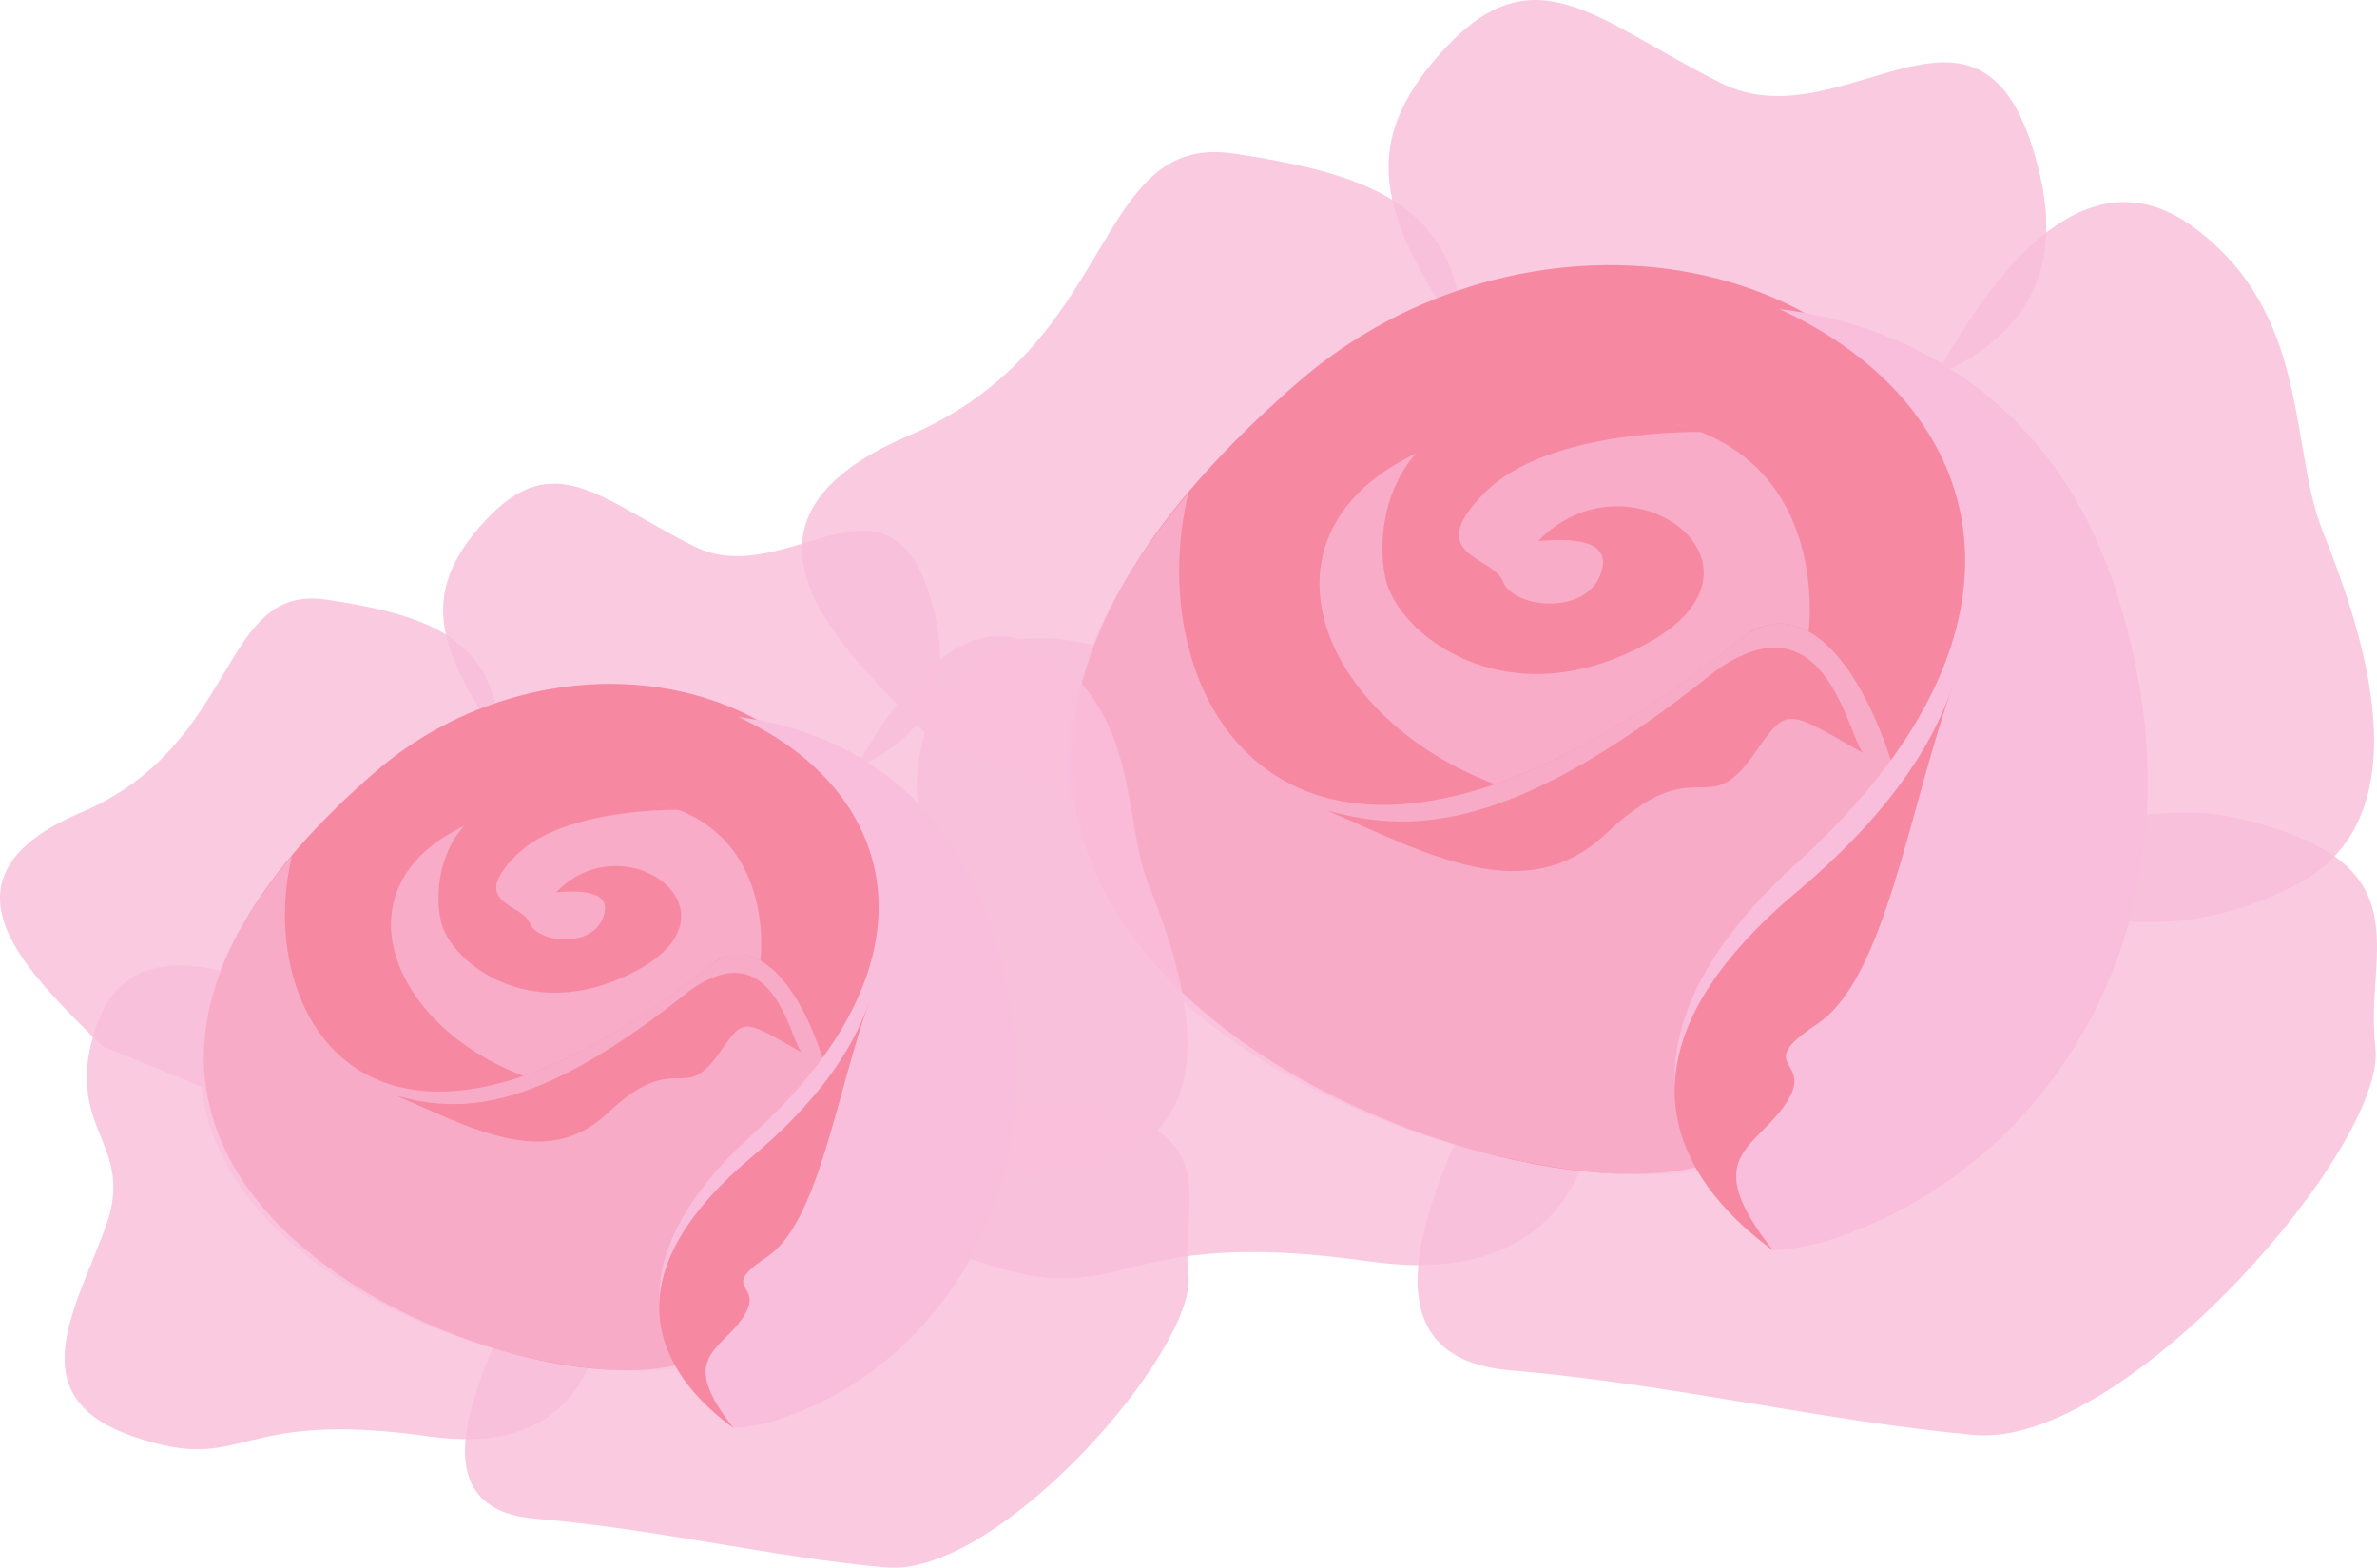
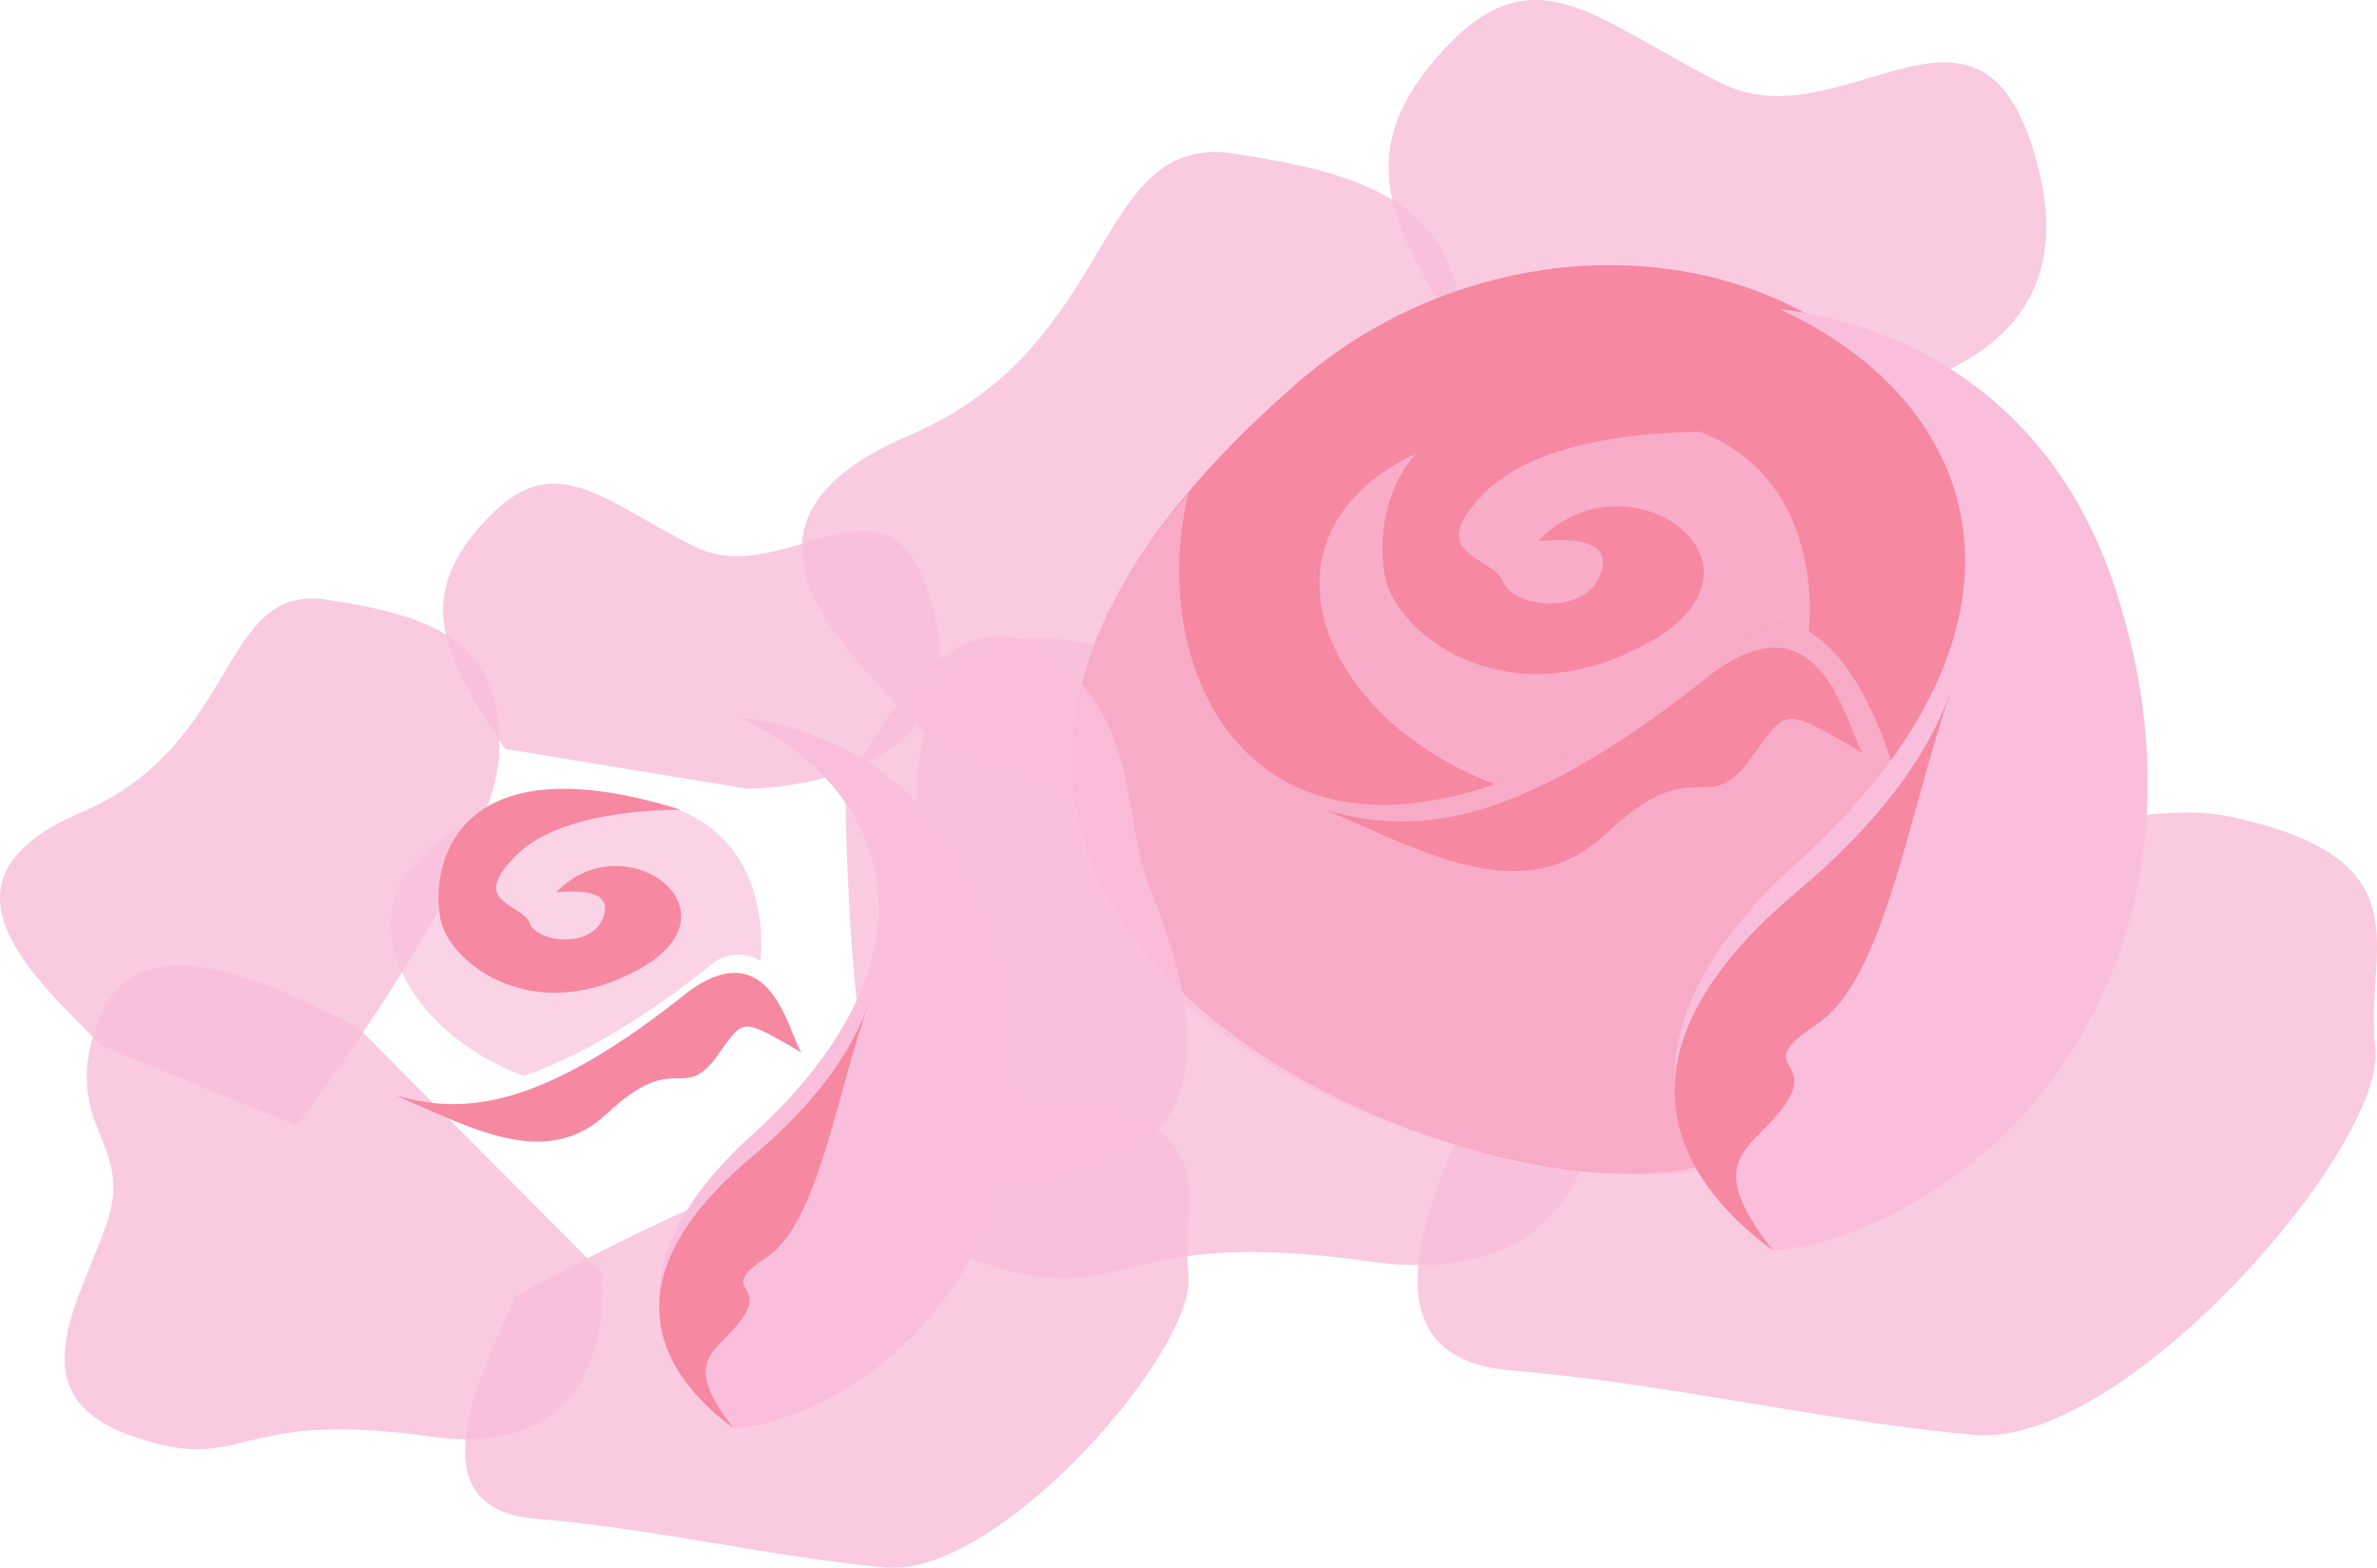
<svg xmlns="http://www.w3.org/2000/svg" viewBox="0 0 532.65 351.294" width="100%" style="vertical-align: middle; max-width: 100%; width: 100%;">
  <g>
    <g>
      <g style="opacity:0.82">
        <path d="M285.743,161.189c-33.758-17.537-67.515-30.25-77.6,0s11.837,34.195,3.069,58.746-26.3,50.855,7.891,62.692,28.935-8.33,87.681,0,51.293-48.663,51.293-48.663" fill="rgb(249,190,219)" />
      </g>
      <g style="opacity:0.82">
        <path d="M209.9,166.813c-19.729-20.166-53.486-49.1-6.138-69.268s40.772-67.953,72.775-63.13,52.17,12.275,51.293,45.156-60.061,110.916-60.061,110.916Z" fill="rgb(249,190,219)" />
      </g>
      <g style="opacity:0.82">
        <path d="M329.583,78.694c-19.29-28.5-26.688-45.156-6.11-67.514S357.641,4.6,385.7,18.632s59.623-30.469,71.46,20.715-55.678,51.184-55.678,51.184Z" fill="rgb(249,190,219)" />
      </g>
      <g style="opacity:0.82">
-         <path d="M430.526,90.3C442.8,66.625,465.16,31.553,491.464,50.842s21.482,49.1,28.935,67.953,24.551,63.569-5.7,79.351-57.431,7.015-70.583-5.26S430.526,90.3,430.526,90.3Z" fill="rgb(249,190,219)" />
-       </g>
+         </g>
      <g style="opacity:0.82">
        <path d="M332.794,240.858c-10.522,23.235-30.688,63.13,5.7,66.2s70.145,11.4,103.9,14.467,92.537-64.884,89.89-86.8,12.259-42.087-32.459-51.732S332.794,240.858,332.794,240.858Z" fill="rgb(249,190,219)" />
      </g>
      <path d="M291.14,85.42c47.921-41.454,129.371-35.4,152.97,32.869s-10.114,126-61.1,142.436S153.761,204.256,291.14,85.42Z" fill="rgb(246,136,162)" />
      <path d="M473.267,129.768C460.4,92.551,431,73.136,398.764,69.264c46.358,21.32,62.315,71.128,3.92,124.073-47.08,42.685-22.937,73.013-5.419,86.8a52.829,52.829,0,0,0,12.433-2.191C462.745,260.851,497.817,200.79,473.267,129.768Z" fill="rgb(249,190,219)" />
      <g style="opacity:0.66">
        <path d="M391.256,142.263c-100.112,80.225-136.561,16.1-124.939-31.791-91.61,108.336,73.17,166.043,122.451,150.16a100.9,100.9,0,0,0,40.627-25C435.931,180.645,412.937,127.314,391.256,142.263Z" fill="rgb(249,190,219)" />
      </g>
      <g style="opacity:0.67">
        <path d="M334.973,175.7c15.878-5.46,34.579-16.049,56.283-33.441a12.48,12.48,0,0,1,14.016-.743c.01-.074,7.923-58.2-63.414-47.043C274.188,105.058,288.822,158.247,334.973,175.7Z" fill="rgb(249,190,219)" />
      </g>
      <path d="M437.578,153.661l-.026,0c-4.766,14.531-15.854,30.173-34.868,46.131-47.08,39.51-22.937,67.582-5.419,80.347-16.543-21.1-4.171-22.421,2.843-32.769s-8-7.912,7.124-17.956S427.618,181.938,437.578,153.661Z" fill="rgb(246,136,162)" />
      <path d="M381.772,96.794c-71.262-22.358-74.718,21.373-71.016,33.867S338.79,161.24,369.7,143.813s-4.932-43.541-24.989-22.592c5.919-.424,17.427-1.082,13.81,7.8s-19.4,7.234-21.7,1.315-18.413-5.71-3.946-20.117S381.772,96.794,381.772,96.794Z" fill="rgb(246,136,162)" />
      <path d="M287.323,177.213l-.02.01.1.042C287.373,177.249,287.349,177.229,287.323,177.213Z" fill="rgb(246,136,162)" />
      <path d="M392.688,169.461c7.842-11.028,6.8-11.086,24.77-.735-3.617-4.713-8.659-35.944-33.319-18.188-42.916,34.391-66.132,37.015-86.878,31,22.418,9.69,44.616,22.238,62.547,5.311C380.358,167.453,382.166,184.257,392.688,169.461Z" fill="rgb(246,136,162)" />
      <path d="M404.246,143.7c-.228-.09-.459-.136-.688-.213.215.073.376.112.605.194C404.193,143.692,404.215,143.69,404.246,143.7Z" fill="rgb(246,136,162)" />
      <g style="opacity:0.82">
        <path d="M80.1,230.112c-25.5-13.245-50.995-22.848-58.611,0s8.941,25.829,2.318,44.373S3.94,312.9,29.768,321.837s21.855-6.291,66.228,0,38.743-36.756,38.743-36.756" fill="rgb(249,190,219)" />
      </g>
      <g style="opacity:0.82">
        <path d="M22.814,234.361c-14.9-15.233-40.4-37.088-4.636-52.32s30.8-51.326,54.969-47.684,39.406,9.272,38.743,34.107-45.365,83.778-45.365,83.778Z" fill="rgb(249,190,219)" />
      </g>
      <g style="opacity:0.82">
        <path d="M113.215,167.8c-14.57-21.524-20.158-34.107-4.615-50.995s25.808-4.967,47,5.629,45.034-23.014,53.975,15.646-42.055,38.661-42.055,38.661Z" fill="rgb(249,190,219)" />
      </g>
      <g style="opacity:0.82">
        <path d="M189.46,176.568c9.271-17.882,26.159-44.373,46.028-29.8s16.225,37.088,21.855,51.327,18.544,48.014-4.305,59.935-43.379,5.3-53.313-3.973S189.46,176.568,189.46,176.568Z" fill="rgb(249,190,219)" />
      </g>
      <g style="opacity:0.82">
        <path d="M115.64,290.288c-7.947,17.551-23.179,47.684,4.3,50s52.982,8.61,78.48,10.928,69.895-49.009,67.895-65.566,9.26-31.789-24.516-39.074S115.64,290.288,115.64,290.288Z" fill="rgb(249,190,219)" />
      </g>
-       <path d="M84.178,172.882c36.2-31.31,97.717-26.737,115.542,24.827s-7.639,95.172-46.153,107.585S-19.588,262.642,84.178,172.882Z" fill="rgb(246,136,162)" />
      <path d="M221.743,206.38c-9.718-28.111-31.923-42.776-56.274-45.7,35.015,16.1,47.068,53.725,2.961,93.716-35.561,32.241-17.325,55.148-4.093,65.565a39.951,39.951,0,0,0,9.391-1.656C213.8,305.39,240.286,260.024,221.743,206.38Z" fill="rgb(249,190,219)" />
      <g style="opacity:0.66">
-         <path d="M159.8,215.817c-75.617,60.6-103.148,12.162-94.369-24.012-69.2,81.829,55.267,125.416,92.489,113.419a76.208,76.208,0,0,0,30.688-18.884C193.542,244.808,176.174,204.526,159.8,215.817Z" fill="rgb(249,190,219)" />
-       </g>
+         </g>
      <g style="opacity:0.67">
        <path d="M117.286,241.076c11.993-4.124,26.119-12.122,42.512-25.259a9.427,9.427,0,0,1,10.586-.561c.008-.056,5.985-43.959-47.9-35.533C71.374,187.716,82.427,227.89,117.286,241.076Z" fill="rgb(249,190,219)" />
      </g>
      <path d="M194.786,224.427h-.02c-3.6,10.976-11.974,22.791-26.336,34.844-35.561,29.843-17.325,51.046-4.093,60.688-12.5-15.939-3.151-16.935,2.147-24.751s-6.043-5.977,5.381-13.563S187.263,245.785,194.786,224.427Z" fill="rgb(246,136,162)" />
      <path d="M152.635,181.474c-53.827-16.888-56.437,16.143-53.641,25.58s21.175,23.1,44.52,9.934-3.725-32.887-18.875-17.064c4.471-.32,13.163-.817,10.431,5.888s-14.653,5.464-16.391.994-13.908-4.313-2.981-15.2S152.635,181.474,152.635,181.474Z" fill="rgb(246,136,162)" />
      <path d="M81.3,242.216l-.016.007.074.032C81.333,242.243,81.315,242.228,81.3,242.216Z" fill="rgb(246,136,162)" />
      <path d="M160.88,236.36c5.923-8.329,5.132-8.373,18.709-.555-2.732-3.559-6.54-27.149-25.167-13.738-32.415,25.977-49.951,27.959-65.621,23.418,16.933,7.319,33.7,16.8,47.243,4.012C151.566,234.844,152.932,247.536,160.88,236.36Z" fill="rgb(246,136,162)" />
-       <path d="M169.609,216.9c-.172-.068-.346-.1-.519-.161.162.055.284.084.457.146C169.57,216.9,169.586,216.9,169.609,216.9Z" fill="rgb(246,136,162)" />
    </g>
  </g>
</svg>